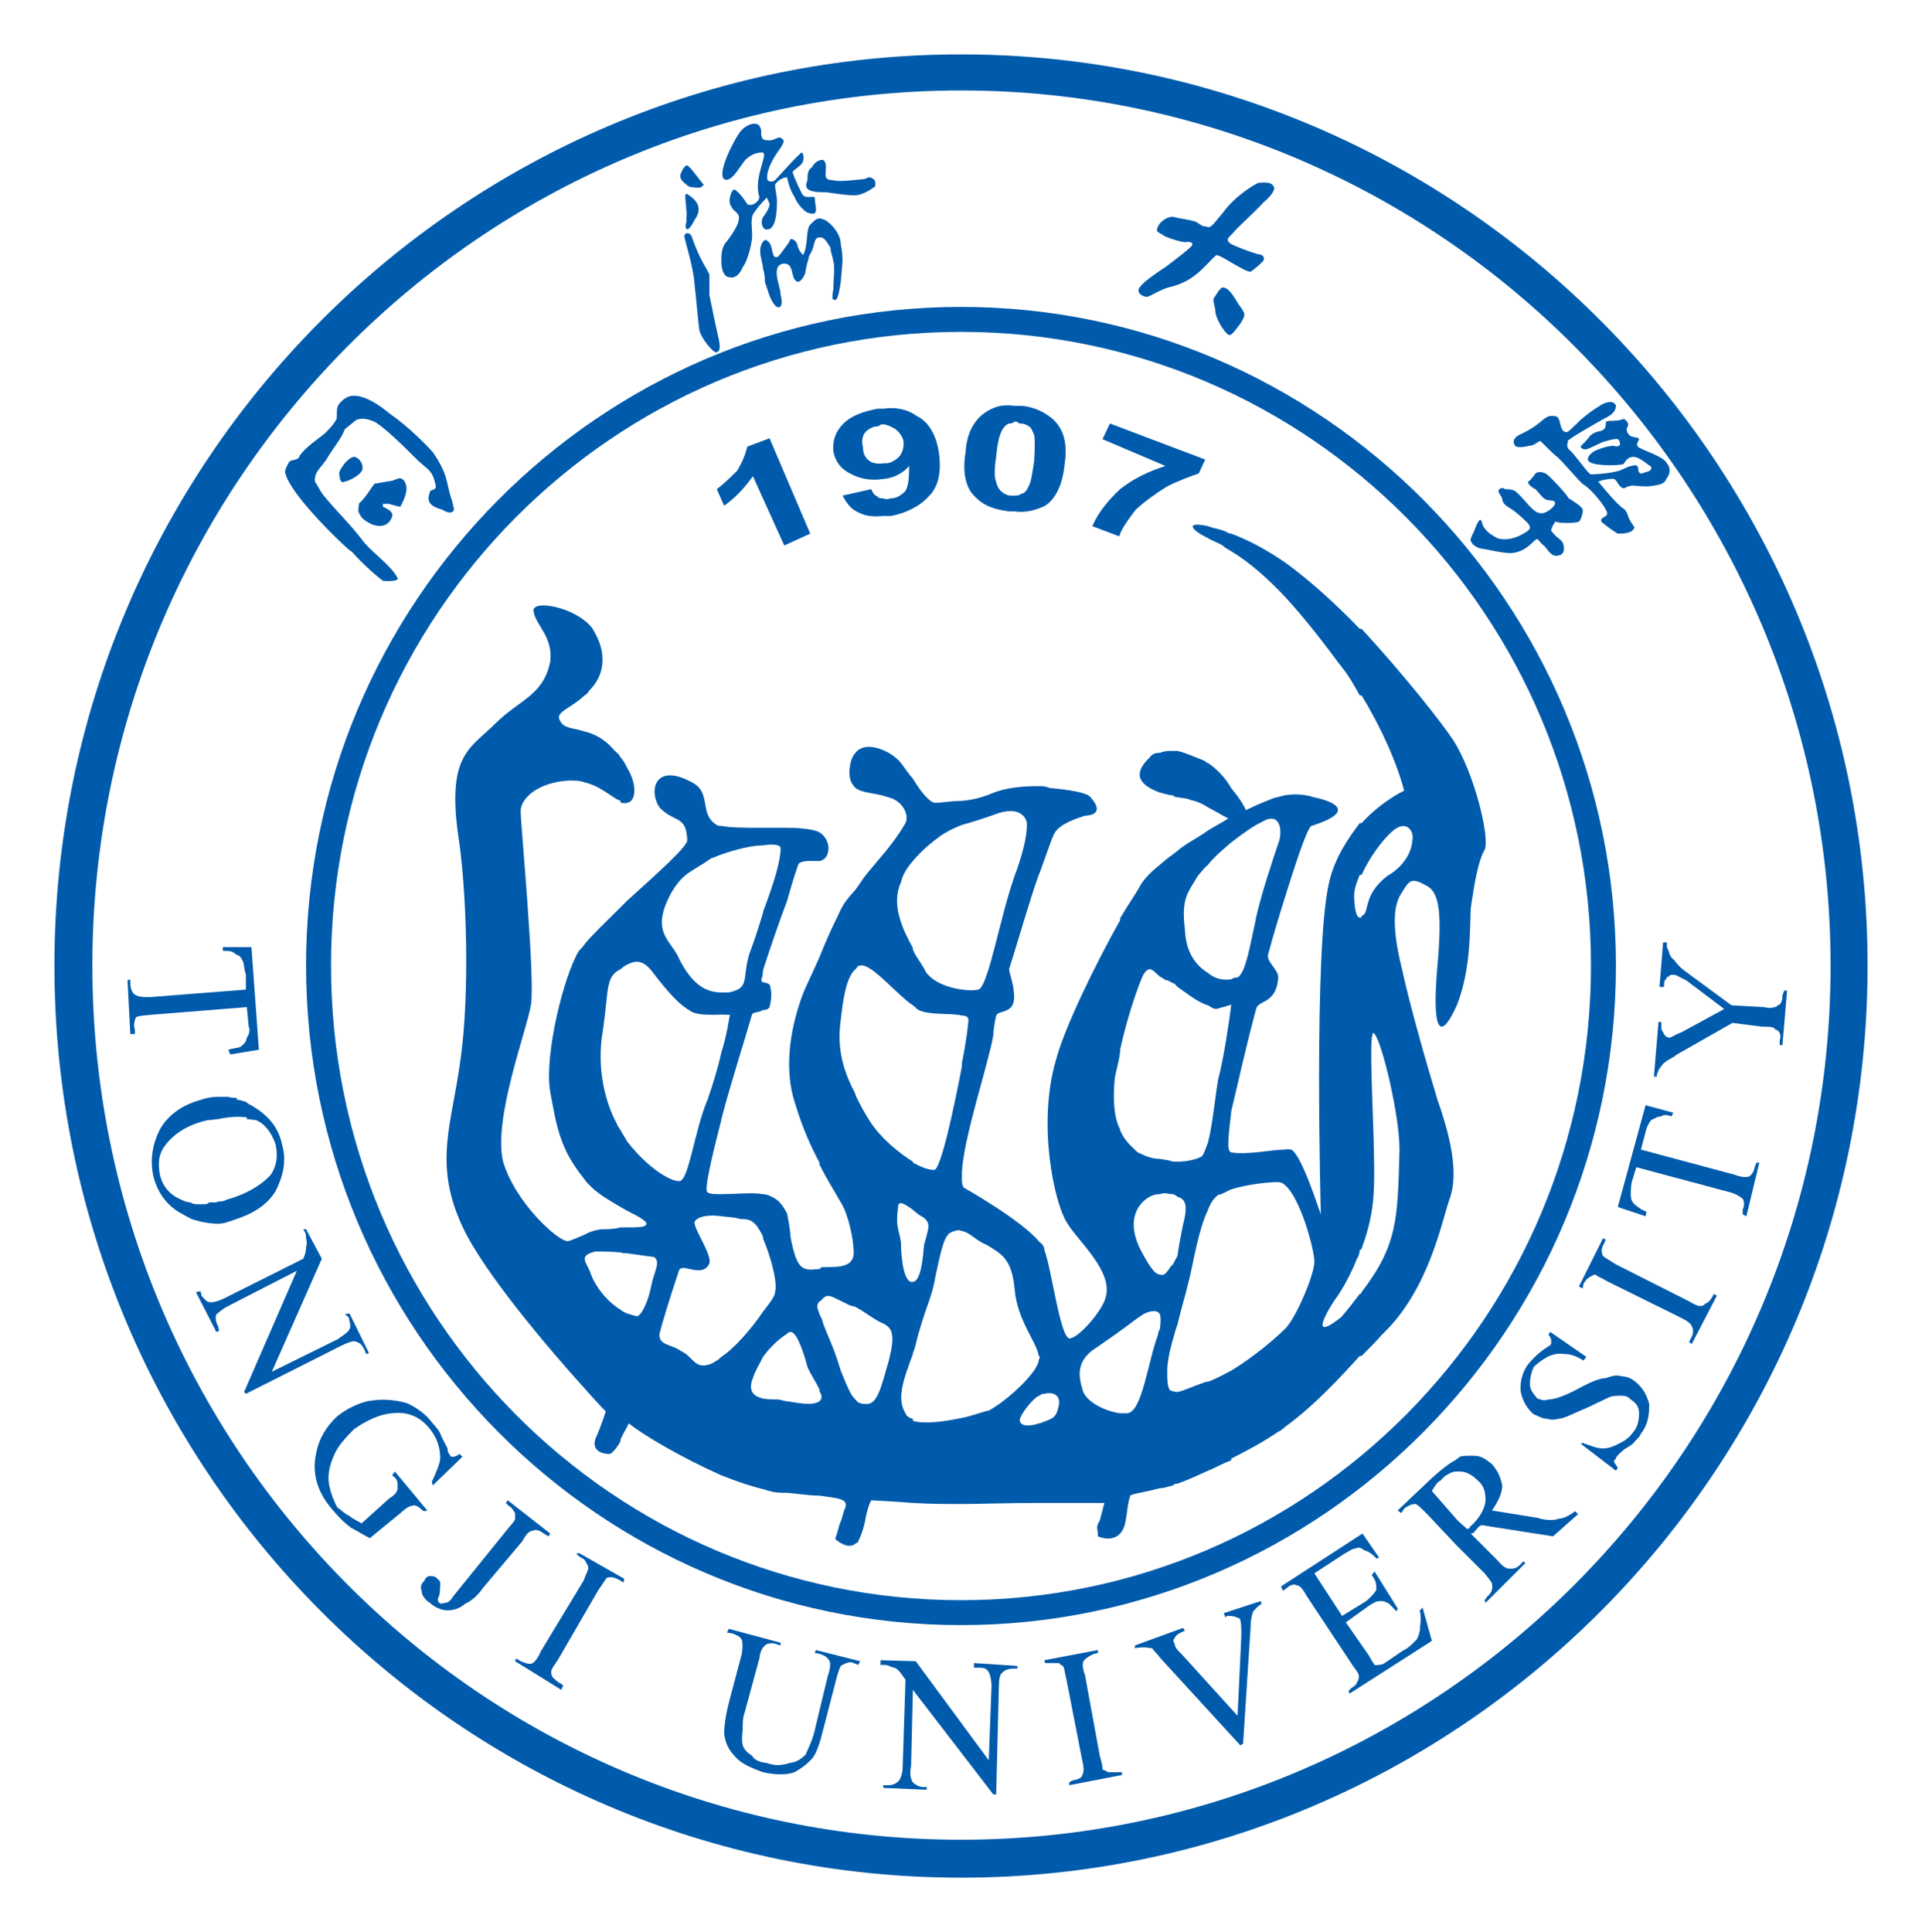
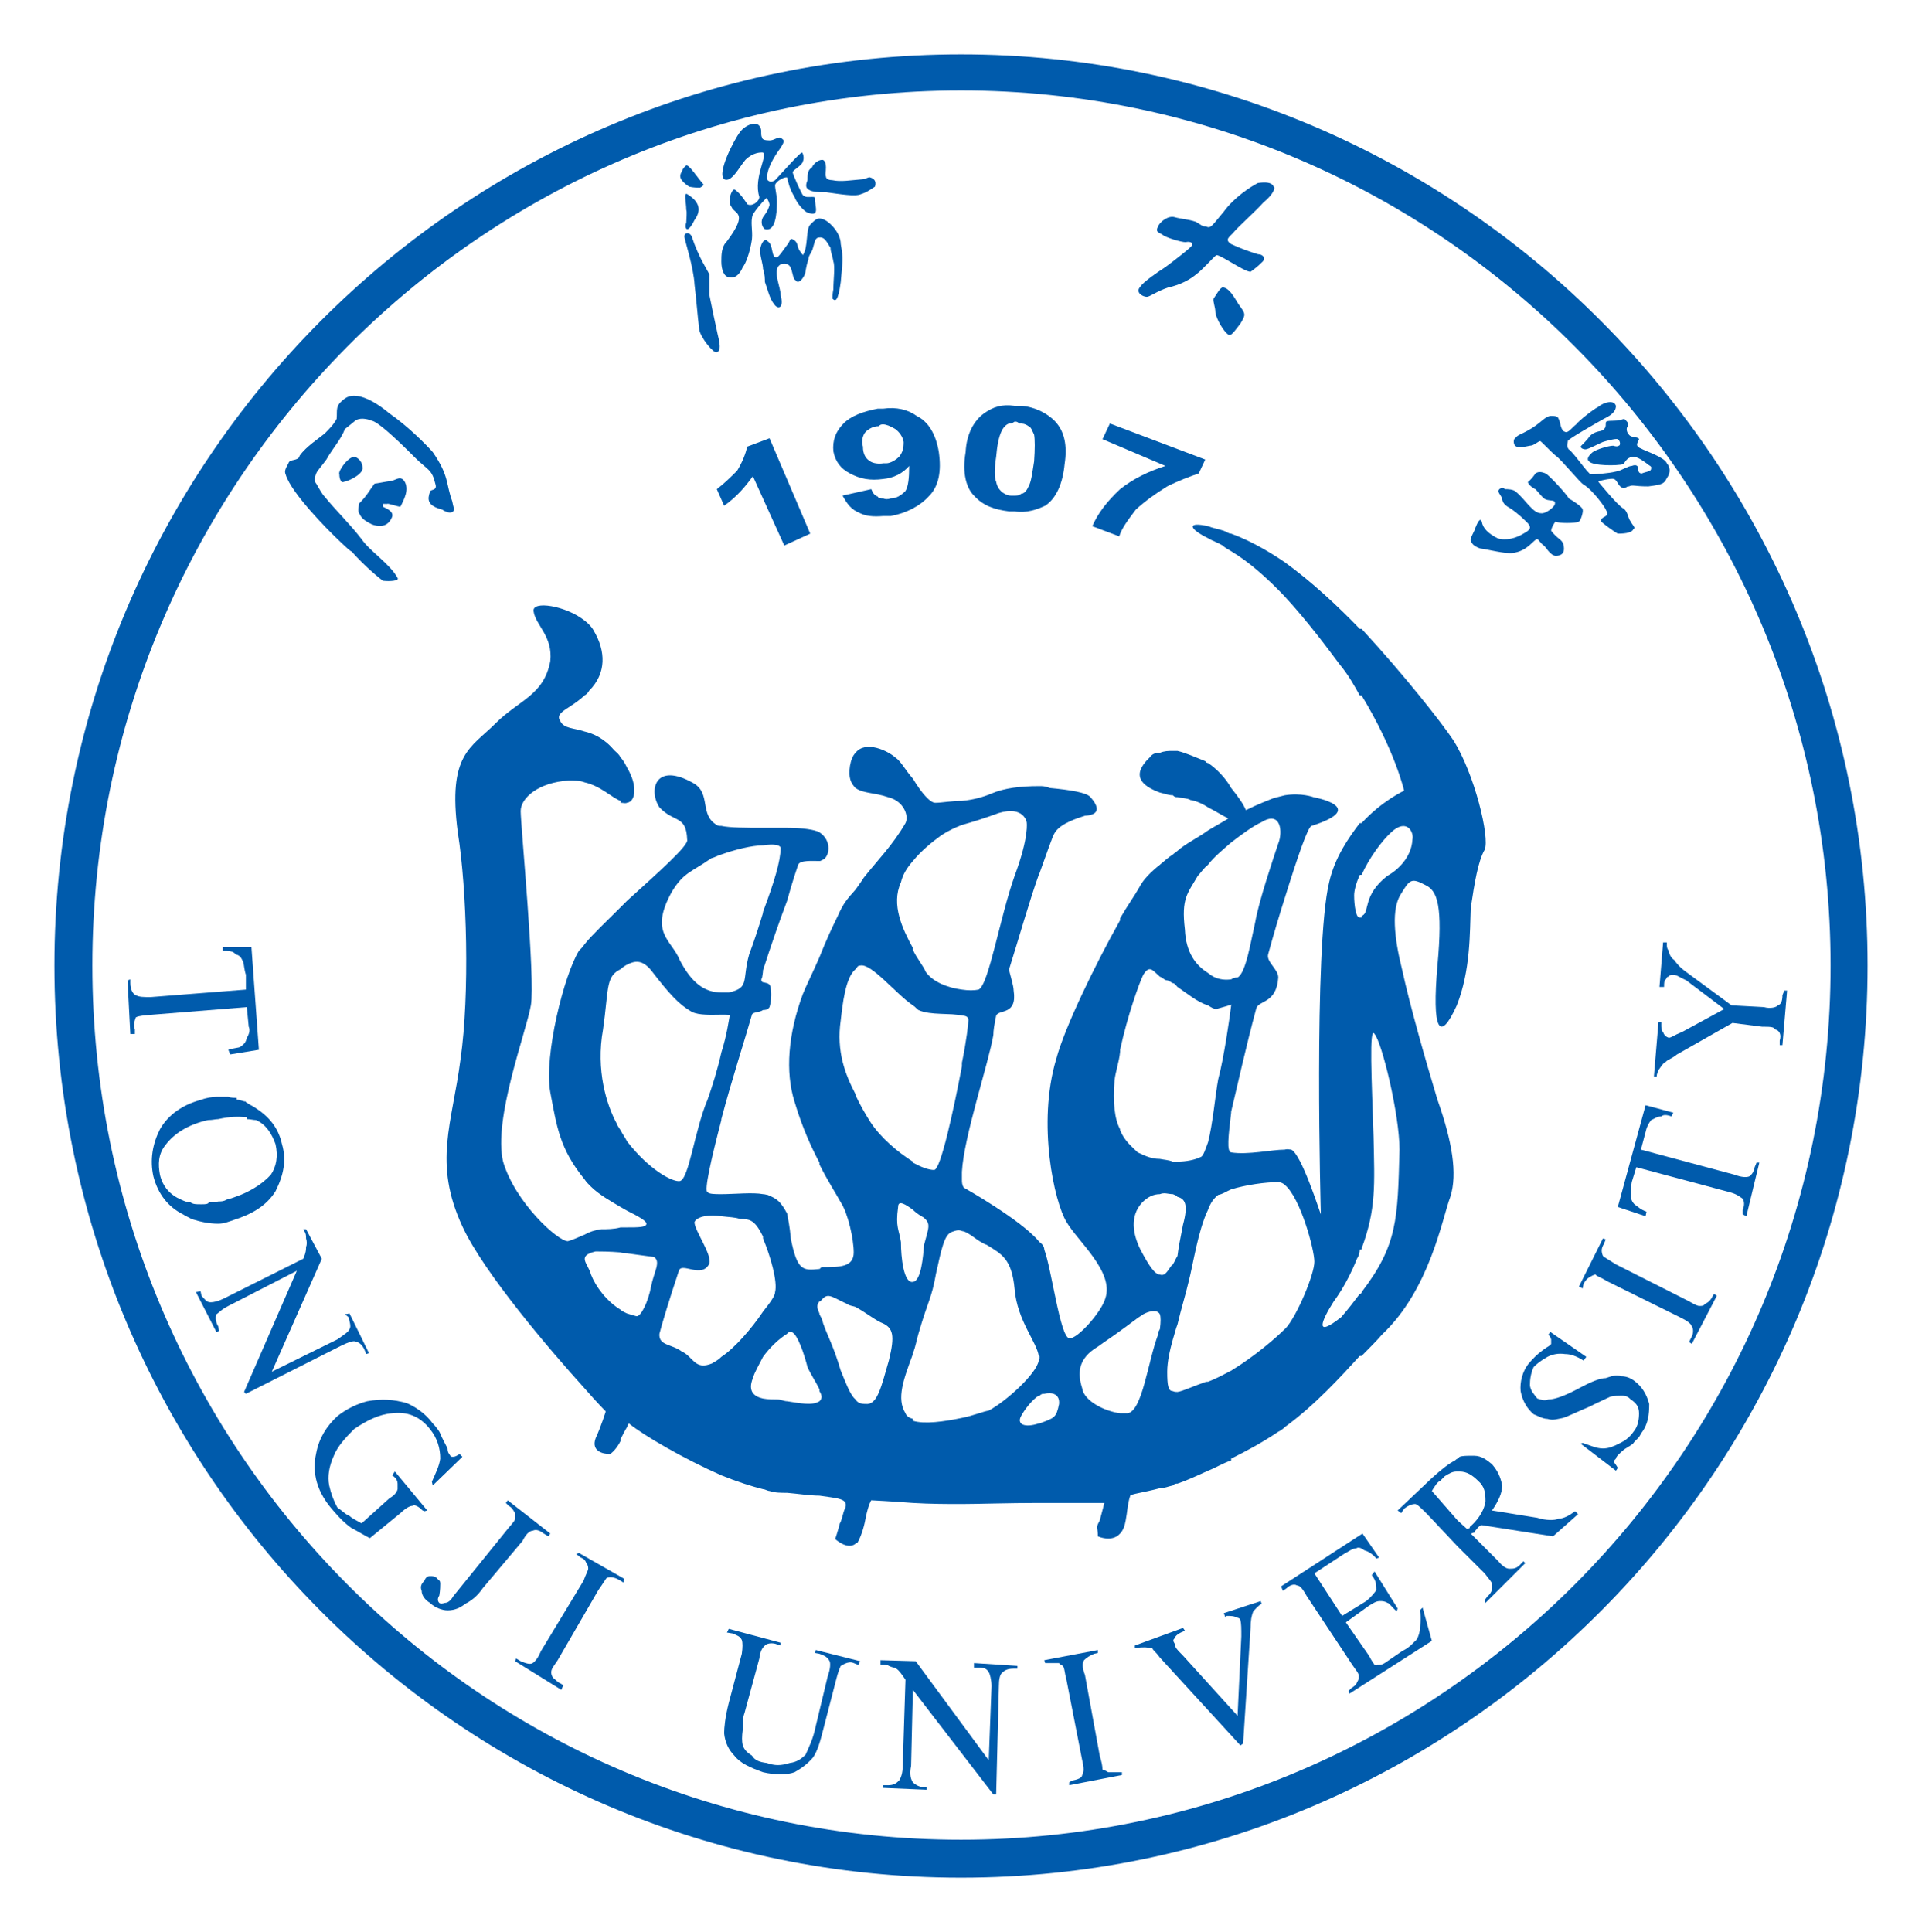
<svg xmlns="http://www.w3.org/2000/svg" version="1.0" width="764" height="768" viewBox="-1.423 -1.423 50.286 50.551" id="svg3544">
  <defs id="defs3546" />
  <path d="M 0,23.84 C 0,37.009 10.626,47.705 23.721,47.705 L 23.721,46.712 C 11.16,46.712 0.993,36.475 0.993,23.84 C 0.993,11.23 11.16,0.944 23.721,0.944 C 36.258,0.944 46.472,11.23 46.472,23.84 C 46.472,36.475 36.258,46.712 23.721,46.712 L 23.721,47.705 C 36.79,47.705 47.44,37.009 47.44,23.84 C 47.44,10.699 36.79,-5.6843419e-14 23.721,-5.6843419e-14 C 10.626,-5.6843419e-14 0,10.699 0,23.84" id="path2879" style="fill:#005bac;fill-opacity:1;fill-rule:evenodd;stroke:none" />
-   <path d="M 6.584,23.84 C 6.584,33.352 14.256,41.097 23.721,41.097 L 23.721,40.445 C 14.62,40.445 7.237,33.014 7.237,23.84 C 7.237,14.691 14.62,7.26 23.721,7.26 C 32.82,7.26 40.203,14.691 40.203,23.84 C 40.203,33.014 32.82,40.445 23.721,40.445 L 23.721,41.097 C 33.16,41.097 40.856,33.352 40.856,23.84 C 40.856,14.352 33.16,6.607 23.721,6.607 C 14.256,6.607 6.584,14.352 6.584,23.84" id="path2881" style="fill:#005bac;fill-opacity:1;fill-rule:evenodd;stroke:none" />
  <path d="M 18.129,10.262 C 18.08,10.457 18.009,10.65 17.863,10.893 C 17.669,11.085 17.523,11.23 17.331,11.375 L 17.523,11.809 C 17.863,11.568 18.08,11.303 18.275,11.037 L 19.096,12.85 L 19.775,12.539 L 18.71,10.044 L 18.129,10.262 z" id="path2883" style="fill:#005bac;fill-opacity:1;fill-rule:evenodd;stroke:none" />
  <path d="M 21.686,11.617 L 21.686,12.078 C 21.42,12.101 21.226,12.078 21.082,12.005 C 20.84,11.909 20.742,11.76 20.621,11.544 L 21.372,11.375 C 21.42,11.496 21.469,11.544 21.541,11.568 C 21.565,11.617 21.614,11.617 21.686,11.617 M 21.686,9.27 L 21.686,9.681 C 21.636,9.681 21.614,9.681 21.565,9.729 C 21.42,9.729 21.3,9.803 21.226,9.876 C 21.154,9.949 21.106,10.116 21.154,10.262 C 21.154,10.457 21.226,10.578 21.348,10.65 C 21.42,10.699 21.565,10.72 21.686,10.699 L 21.686,11.109 C 21.348,11.156 21.082,11.109 20.816,10.965 C 20.574,10.842 20.429,10.65 20.38,10.384 C 20.356,10.116 20.429,9.876 20.646,9.658 C 20.84,9.46 21.154,9.344 21.541,9.27 L 21.686,9.27 z M 22.559,9.46 C 22.34,9.295 22.025,9.221 21.686,9.27 L 21.686,9.681 C 21.76,9.681 21.881,9.729 22.001,9.803 C 22.099,9.876 22.195,9.995 22.219,10.141 C 22.219,10.311 22.195,10.406 22.099,10.531 C 22.025,10.601 21.881,10.699 21.76,10.699 L 21.686,10.699 L 21.686,11.109 C 21.953,11.085 22.195,10.965 22.364,10.768 C 22.364,11.085 22.34,11.303 22.267,11.422 C 22.148,11.544 22.025,11.617 21.881,11.617 C 21.809,11.643 21.735,11.643 21.686,11.617 L 21.686,12.078 L 21.881,12.078 C 22.291,12.005 22.654,11.809 22.872,11.568 C 23.14,11.303 23.211,10.915 23.14,10.406 C 23.066,9.949 22.872,9.609 22.559,9.46" id="path2885" style="fill:#005bac;fill-opacity:1;fill-rule:evenodd;stroke:none" />
  <path d="M 25.124,9.196 L 25.124,9.609 C 25.051,9.658 25.026,9.658 24.979,9.658 C 24.905,9.681 24.832,9.754 24.785,9.851 C 24.712,9.995 24.664,10.239 24.64,10.531 C 24.591,10.842 24.591,11.085 24.64,11.182 C 24.664,11.303 24.712,11.375 24.785,11.446 C 24.858,11.496 24.93,11.544 25.026,11.544 L 25.124,11.544 L 25.124,11.957 L 24.979,11.957 C 24.591,11.909 24.3,11.809 24.059,11.544 C 23.865,11.351 23.744,10.965 23.841,10.406 C 23.865,9.924 24.059,9.585 24.324,9.391 C 24.567,9.221 24.785,9.149 25.124,9.196 M 25.293,9.196 L 25.124,9.196 L 25.124,9.609 C 25.172,9.609 25.196,9.609 25.245,9.658 C 25.317,9.658 25.39,9.658 25.488,9.729 C 25.559,9.754 25.582,9.851 25.633,9.949 C 25.656,10.068 25.656,10.335 25.633,10.65 C 25.582,10.965 25.559,11.182 25.488,11.303 C 25.439,11.422 25.366,11.496 25.293,11.496 C 25.245,11.544 25.172,11.544 25.124,11.544 L 25.124,11.957 C 25.439,12.005 25.704,11.909 25.922,11.809 C 26.212,11.617 26.383,11.23 26.431,10.72 C 26.505,10.239 26.431,9.851 26.165,9.585 C 25.97,9.391 25.656,9.221 25.293,9.196" id="path2887" style="fill:#005bac;fill-opacity:1;fill-rule:evenodd;stroke:none" />
  <path d="M 27.616,9.658 L 27.422,10.068 L 29.069,10.768 C 28.61,10.915 28.221,11.109 27.883,11.375 C 27.545,11.691 27.302,12.005 27.156,12.344 L 27.859,12.61 C 27.931,12.393 28.076,12.199 28.295,11.909 C 28.535,11.691 28.802,11.496 29.116,11.303 C 29.407,11.156 29.723,11.037 29.94,10.965 L 30.11,10.601 L 27.616,9.658 z" id="path2889" style="fill:#005bac;fill-opacity:1;fill-rule:evenodd;stroke:none" />
  <path d="M 9.899,10.406 C 9.706,10.19 9.248,9.729 8.761,9.391 C 8.328,9.027 7.866,8.811 7.6,9.004 C 7.334,9.196 7.406,9.295 7.384,9.535 C 7.31,9.681 7.189,9.803 7.067,9.924 C 6.923,10.044 6.584,10.262 6.415,10.502 C 6.39,10.65 6.147,10.578 6.124,10.699 C 6.075,10.795 6.003,10.893 6.05,10.989 C 6.196,11.496 7.261,12.539 7.261,12.539 C 7.261,12.539 7.77,13.046 7.77,12.999 C 8.109,13.385 8.495,13.7 8.594,13.773 C 8.786,13.795 9.029,13.773 8.979,13.7 C 8.786,13.335 8.252,12.999 8.036,12.682 C 7.721,12.273 7.384,11.957 7.067,11.568 C 6.996,11.496 6.923,11.351 6.85,11.23 C 6.801,11.182 6.801,11.085 6.85,10.965 C 6.874,10.893 6.996,10.768 7.116,10.601 C 7.261,10.335 7.504,10.068 7.6,9.803 C 7.696,9.729 7.841,9.609 7.841,9.609 C 7.963,9.488 8.181,9.535 8.303,9.585 C 8.449,9.609 8.883,9.995 9.415,10.531 C 9.777,10.893 9.876,10.842 9.971,11.254 C 10.021,11.422 9.826,11.375 9.826,11.446 C 9.755,11.643 9.755,11.809 10.143,11.909 C 10.214,11.957 10.36,12.027 10.431,11.957 C 10.48,11.909 10.431,11.834 10.408,11.691 C 10.238,11.23 10.335,11.037 9.899,10.406" id="path2891" style="fill:#005bac;fill-opacity:1;fill-rule:evenodd;stroke:none" />
  <path d="M 8.06,10.795 C 8.06,10.699 7.986,10.578 7.866,10.531 C 7.696,10.502 7.406,10.915 7.455,10.989 C 7.455,11.109 7.504,11.23 7.576,11.182 C 7.649,11.182 8.109,10.989 8.06,10.795" id="path2893" style="fill:#005bac;fill-opacity:1;fill-rule:evenodd;stroke:none" />
  <path d="M 8.835,11.156 C 8.641,11.182 8.424,11.23 8.376,11.23 C 8.23,11.422 8.181,11.544 7.963,11.76 C 7.986,11.76 7.914,11.957 7.986,12.027 C 8.036,12.149 8.158,12.223 8.303,12.295 C 8.424,12.344 8.714,12.415 8.835,12.101 C 8.883,11.957 8.689,11.881 8.594,11.834 L 8.594,11.76 L 8.714,11.76 C 8.714,11.738 8.979,11.834 9.053,11.834 C 9.15,11.643 9.295,11.375 9.15,11.156 C 9.053,11.037 8.979,11.109 8.835,11.156" id="path2895" style="fill:#005bac;fill-opacity:1;fill-rule:evenodd;stroke:none" />
  <path d="M 16.895,3.486 C 16.942,3.46 16.942,3.46 16.992,3.414 C 16.823,3.22 16.605,2.88 16.532,2.905 C 16.483,2.953 16.459,2.953 16.41,3.074 C 16.339,3.196 16.361,3.291 16.605,3.46 C 16.725,3.486 16.797,3.486 16.895,3.486" id="path2897" style="fill:#005bac;fill-opacity:1;fill-rule:evenodd;stroke:none" />
  <path d="M 18.637,3.749 C 18.661,3.801 18.71,3.873 18.71,3.945 C 18.661,4.114 18.589,4.186 18.54,4.259 C 18.468,4.381 18.516,4.525 18.589,4.574 C 18.855,4.647 18.904,4.209 18.904,3.848 C 18.904,3.679 18.855,3.533 18.855,3.414 C 18.904,3.291 19.12,3.196 19.17,3.22 C 19.194,3.34 19.241,3.533 19.363,3.729 C 19.435,3.919 19.63,4.114 19.703,4.139 C 20.041,4.259 19.895,3.993 19.895,3.749 C 19.895,3.729 19.848,3.729 19.823,3.729 C 19.726,3.729 19.654,3.749 19.58,3.679 C 19.556,3.655 19.315,3.149 19.315,3.074 C 19.363,3.001 19.556,2.905 19.58,2.808 C 19.63,2.709 19.58,2.566 19.556,2.566 C 19.459,2.615 18.927,3.22 18.855,3.291 C 18.784,3.34 18.71,3.34 18.661,3.291 C 18.637,3.266 18.589,3.001 19,2.444 C 19.12,2.251 19.096,2.251 19,2.178 C 18.927,2.154 18.83,2.251 18.71,2.251 C 18.589,2.251 18.516,2.225 18.516,2.178 C 18.468,2.106 18.516,1.985 18.468,1.913 C 18.395,1.718 18.08,1.84 17.936,2.033 C 17.79,2.225 17.331,3.098 17.523,3.266 C 17.718,3.364 17.913,2.953 18.08,2.759 C 18.275,2.566 18.468,2.566 18.516,2.566 C 18.71,2.566 18.275,3.22 18.444,3.729 C 18.444,3.848 18.25,3.993 18.129,3.919 C 18.129,3.919 17.936,3.606 17.79,3.533 C 17.718,3.533 17.596,3.848 17.718,3.993 C 17.79,4.186 18.177,4.114 17.596,4.89 C 17.45,5.032 17.45,5.254 17.45,5.421 C 17.45,5.639 17.523,5.832 17.669,5.832 C 17.863,5.88 17.985,5.639 18.009,5.565 C 18.08,5.495 18.201,5.181 18.25,4.839 C 18.275,4.6 18.201,4.381 18.275,4.186 C 18.371,4.04 18.468,3.919 18.637,3.749" id="path2899" style="fill:#005bac;fill-opacity:1;fill-rule:evenodd;stroke:none" />
  <path d="M 16.749,4.332 C 16.942,4.066 16.87,3.848 16.556,3.655 C 16.459,3.606 16.532,3.873 16.532,4.066 C 16.556,4.114 16.532,4.332 16.532,4.405 C 16.483,4.501 16.532,4.768 16.749,4.332" id="path2901" style="fill:#005bac;fill-opacity:1;fill-rule:evenodd;stroke:none" />
  <path d="M 17.137,6.293 L 17.137,5.76 C 17.089,5.639 16.87,5.349 16.676,4.768 C 16.628,4.647 16.483,4.647 16.483,4.768 C 16.483,4.839 16.725,5.565 16.749,6.026 C 16.797,6.415 16.823,6.801 16.87,7.188 C 16.895,7.405 17.259,7.843 17.331,7.794 C 17.402,7.768 17.45,7.695 17.355,7.332 C 17.281,6.996 17.209,6.655 17.137,6.293" id="path2903" style="fill:#005bac;fill-opacity:1;fill-rule:evenodd;stroke:none" />
  <path d="M 21.348,3.22 C 21.3,3.196 21.226,3.266 21.154,3.266 C 20.84,3.291 20.574,3.34 20.356,3.291 C 20.282,3.291 20.186,3.266 20.186,3.196 C 20.163,3.149 20.186,3.074 20.186,2.953 C 20.186,2.88 20.163,2.759 20.09,2.759 C 19.968,2.759 19.848,2.88 19.823,2.953 C 19.726,3.025 19.703,3.074 19.703,3.291 C 19.654,3.414 19.654,3.486 19.726,3.533 C 19.823,3.606 20.016,3.606 20.186,3.606 C 20.55,3.655 20.96,3.729 21.106,3.655 C 21.275,3.606 21.42,3.486 21.469,3.46 C 21.494,3.364 21.494,3.266 21.348,3.22" id="path2905" style="fill:#005bac;fill-opacity:1;fill-rule:evenodd;stroke:none" />
  <path d="M 20.09,4.308 C 19.968,4.259 19.895,4.332 19.775,4.455 C 19.654,4.574 19.726,5.058 19.58,5.254 C 19.58,5.229 19.508,5.181 19.459,5.058 C 19.435,4.986 19.435,4.89 19.315,4.839 C 19.241,4.79 19.241,4.914 19.17,4.986 C 19.049,5.155 18.976,5.254 18.927,5.298 C 18.734,5.372 18.83,4.986 18.661,4.89 C 18.589,4.768 18.444,4.986 18.468,5.181 C 18.468,5.298 18.54,5.495 18.54,5.612 C 18.589,5.736 18.589,5.905 18.589,5.954 C 18.661,6.147 18.71,6.389 18.83,6.536 C 18.927,6.68 19.096,6.655 19,6.293 C 19,6.099 18.83,5.76 18.927,5.565 C 19,5.446 19.17,5.446 19.241,5.543 C 19.315,5.639 19.315,5.88 19.386,5.905 C 19.459,6.026 19.58,5.88 19.63,5.76 C 19.654,5.736 19.654,5.565 19.726,5.372 C 19.726,5.254 19.823,5.181 19.848,5.058 C 19.895,4.914 19.895,4.79 20.016,4.79 C 20.163,4.768 20.234,4.963 20.306,5.058 C 20.306,5.181 20.356,5.254 20.38,5.421 C 20.429,5.543 20.38,5.905 20.38,6.147 C 20.356,6.269 20.356,6.343 20.356,6.389 C 20.429,6.463 20.501,6.487 20.574,5.954 C 20.621,5.372 20.646,5.372 20.574,4.963 C 20.574,4.647 20.234,4.332 20.09,4.308" id="path2907" style="fill:#005bac;fill-opacity:1;fill-rule:evenodd;stroke:none" />
  <path d="M 31.491,3.364 C 31.296,3.46 30.86,3.749 30.595,4.114 C 30.305,4.455 30.255,4.574 30.133,4.501 C 30.038,4.501 30.061,4.501 29.867,4.381 C 29.65,4.308 29.48,4.308 29.311,4.259 C 29.141,4.209 28.924,4.381 28.876,4.501 C 28.802,4.647 28.876,4.647 28.995,4.72 C 29.069,4.79 29.48,4.914 29.602,4.914 C 29.674,4.89 29.795,4.914 29.771,4.986 C 29.771,5.032 29.264,5.421 29.069,5.565 C 28.876,5.688 28.489,5.954 28.416,6.074 C 28.27,6.22 28.464,6.343 28.585,6.343 C 28.656,6.343 28.85,6.195 29.141,6.099 C 29.48,6.026 29.723,5.88 29.867,5.76 C 30.038,5.639 30.328,5.298 30.4,5.254 C 30.496,5.229 31.126,5.688 31.296,5.688 C 31.367,5.639 31.491,5.543 31.586,5.446 C 31.707,5.349 31.634,5.229 31.491,5.229 C 31.32,5.181 30.981,5.058 30.788,4.963 C 30.595,4.839 30.762,4.768 30.86,4.647 C 30.956,4.525 31.418,4.114 31.634,3.873 C 31.9,3.655 31.95,3.486 31.9,3.46 C 31.852,3.34 31.684,3.34 31.491,3.364" id="path2909" style="fill:#005bac;fill-opacity:1;fill-rule:evenodd;stroke:none" />
  <path d="M 30.567,6.099 C 30.496,6.099 30.4,6.293 30.328,6.389 C 30.305,6.463 30.376,6.607 30.376,6.753 C 30.4,6.923 30.595,7.26 30.714,7.332 C 30.788,7.381 30.86,7.26 31.03,7.044 C 31.174,6.801 31.174,6.801 30.981,6.536 C 30.835,6.293 30.714,6.099 30.567,6.099" id="path2911" style="fill:#005bac;fill-opacity:1;fill-rule:evenodd;stroke:none" />
  <path d="M 42.188,10.699 C 42.115,10.531 41.631,10.384 41.509,10.311 C 41.315,10.239 41.46,10.116 41.46,10.068 C 41.438,9.995 41.269,10.044 41.195,9.949 C 41.123,9.876 41.123,9.754 41.171,9.729 C 41.171,9.681 41.195,9.658 41.123,9.585 C 41.05,9.488 41.05,9.585 40.807,9.585 C 40.59,9.585 40.59,9.609 40.59,9.658 C 40.59,9.729 40.59,9.803 40.469,9.851 C 40.324,9.876 40.203,9.924 40.131,10.044 C 40.009,10.19 39.936,10.239 39.936,10.262 C 39.936,10.311 40.009,10.335 40.057,10.335 C 40.131,10.335 40.396,10.19 40.516,10.141 C 40.59,10.116 40.856,10.044 40.905,10.068 C 40.977,10.116 40.977,10.239 40.929,10.239 C 40.905,10.262 40.856,10.262 40.785,10.239 C 40.663,10.239 40.349,10.335 40.25,10.406 C 40.131,10.502 40.081,10.601 40.154,10.65 C 40.25,10.768 40.905,10.768 41.05,10.72 C 41.074,10.72 41.123,10.531 41.315,10.531 C 41.438,10.531 41.583,10.65 41.655,10.699 C 41.726,10.768 41.801,10.768 41.776,10.842 C 41.776,10.915 41.655,10.915 41.532,10.965 C 41.46,10.965 41.438,10.915 41.438,10.842 C 41.438,10.768 41.389,10.72 41.269,10.768 C 41.171,10.768 41.001,10.893 40.856,10.915 C 40.663,10.965 40.276,10.989 40.203,10.989 C 40.131,10.989 39.744,10.406 39.621,10.335 C 39.551,10.239 39.597,10.19 39.597,10.116 C 39.597,10.068 40.324,9.658 40.54,9.535 C 40.807,9.412 40.856,9.295 40.856,9.196 C 40.807,9.027 40.54,9.101 40.396,9.221 C 40.25,9.295 39.888,9.585 39.815,9.681 C 39.719,9.754 39.597,9.924 39.525,9.876 C 39.404,9.851 39.404,9.609 39.356,9.535 C 39.331,9.46 39.259,9.46 39.138,9.46 C 38.968,9.488 38.895,9.658 38.534,9.851 C 38.362,9.949 38.291,9.949 38.219,10.044 C 38.17,10.068 38.17,10.19 38.219,10.239 C 38.291,10.311 38.484,10.262 38.605,10.239 C 38.703,10.239 38.799,10.141 38.871,10.116 C 38.895,10.116 39.138,10.384 39.282,10.502 C 39.429,10.601 39.936,11.23 40.009,11.254 C 40.276,11.422 40.59,11.881 40.59,11.909 C 40.614,11.957 40.663,12.027 40.59,12.078 C 40.469,12.149 40.469,12.149 40.469,12.223 C 40.516,12.273 40.807,12.489 40.905,12.539 C 41.001,12.539 41.269,12.539 41.315,12.415 C 41.389,12.393 41.269,12.295 41.244,12.223 C 41.171,12.149 41.171,11.957 41.05,11.881 C 40.905,11.809 40.396,11.182 40.396,11.182 C 40.396,11.156 40.735,11.085 40.807,11.109 C 40.905,11.156 40.905,11.303 41.05,11.351 C 41.123,11.351 41.123,11.303 41.195,11.303 C 41.315,11.254 41.315,11.303 41.703,11.303 C 42.09,11.254 42.115,11.23 42.188,11.085 C 42.26,10.989 42.307,10.842 42.188,10.699" id="path2913" style="fill:#005bac;fill-opacity:1;fill-rule:evenodd;stroke:none" />
  <path d="M 39.621,11.617 C 39.597,11.544 39.138,11.037 39.016,10.965 C 38.895,10.915 38.822,10.915 38.75,10.965 C 38.703,11.037 38.605,11.156 38.557,11.182 C 38.534,11.23 38.678,11.351 38.75,11.375 C 38.822,11.446 38.944,11.617 39.016,11.643 C 39.138,11.691 39.282,11.643 39.259,11.76 C 39.259,11.834 39.016,12.027 38.895,12.005 C 38.678,12.005 38.484,11.643 38.241,11.446 C 38.17,11.375 38.024,11.375 37.953,11.375 C 37.88,11.303 37.782,11.375 37.782,11.422 C 37.782,11.496 37.88,11.568 37.88,11.643 C 37.904,11.76 37.976,11.809 38.097,11.881 C 38.291,12.005 38.484,12.199 38.557,12.273 C 38.605,12.344 38.678,12.415 38.435,12.539 C 38.241,12.659 37.976,12.731 37.758,12.659 C 37.516,12.539 37.37,12.393 37.346,12.223 C 37.297,12.101 37.226,12.273 37.176,12.393 C 37.153,12.489 37.031,12.659 37.057,12.731 C 37.104,12.803 37.104,12.85 37.297,12.925 C 37.492,12.949 37.953,13.07 38.146,13.046 C 38.557,12.999 38.703,12.682 38.799,12.682 C 38.822,12.682 38.895,12.803 38.968,12.85 C 39.016,12.876 39.138,13.119 39.282,13.119 C 39.404,13.119 39.551,13.07 39.476,12.803 C 39.429,12.682 39.331,12.682 39.161,12.464 C 39.161,12.393 39.259,12.223 39.282,12.223 C 39.331,12.273 39.815,12.273 39.888,12.223 C 39.936,12.199 40.009,11.957 39.985,11.909 C 39.985,11.834 39.67,11.643 39.621,11.617" id="path2915" style="fill:#005bac;fill-opacity:1;fill-rule:evenodd;stroke:none" />
  <path d="M 13.87,23.284 C 13.821,23.358 13.773,23.405 13.724,23.454 C 13.336,24.082 12.804,26.188 12.974,27.156 C 13.144,28.051 13.216,28.633 13.87,29.433 L 13.87,23.284 z M 13.87,14.812 L 13.87,16.773 C 13.482,17.136 13.071,17.209 13.239,17.449 C 13.336,17.642 13.579,17.62 13.87,17.716 L 13.87,19.046 C 13.748,18.999 13.604,18.999 13.459,18.999 C 12.659,19.046 12.199,19.459 12.199,19.799 C 12.199,20.161 12.586,24.201 12.466,24.881 C 12.344,25.584 11.473,27.858 11.739,28.971 C 12.054,30.036 13.168,31.052 13.434,31.052 C 13.53,31.029 13.699,30.954 13.87,30.881 L 13.87,34.901 C 12.974,33.911 11.231,31.875 10.674,30.665 C 9.899,28.996 10.408,27.979 10.626,26.284 C 10.867,24.59 10.795,21.854 10.553,20.354 C 10.286,18.297 10.893,18.154 11.546,17.499 C 12.15,16.895 12.804,16.773 12.974,15.877 C 13.046,15.223 12.586,14.931 12.537,14.571 C 12.489,14.28 13.386,14.425 13.87,14.812 M 13.87,16.773 L 13.87,14.812 C 13.966,14.885 14.062,14.982 14.111,15.079 C 14.425,15.61 14.449,16.19 13.99,16.65 C 13.966,16.7 13.918,16.749 13.87,16.773 M 13.87,19.046 C 14.305,19.145 14.595,19.459 14.812,19.531 L 14.812,19.581 L 14.812,18.396 C 14.764,18.297 14.715,18.274 14.644,18.204 C 14.377,17.887 14.086,17.766 13.87,17.716 L 13.87,19.046 z M 13.87,29.433 C 13.918,29.506 13.966,29.554 14.039,29.625 C 14.256,29.841 14.57,30.012 14.812,30.157 L 14.812,28.148 C 14.764,28.076 14.715,28.001 14.715,27.979 C 14.449,27.495 14.16,26.576 14.354,25.511 C 14.499,24.494 14.425,24.152 14.764,23.962 L 14.812,23.936 L 14.812,22.316 C 14.425,22.703 14.062,23.041 13.87,23.284 L 13.87,29.433 z M 13.87,34.901 C 14.209,35.29 14.425,35.506 14.425,35.506 C 14.425,35.506 14.305,35.894 14.16,36.209 C 14.039,36.549 14.354,36.62 14.524,36.62 C 14.57,36.62 14.715,36.475 14.812,36.281 L 14.812,36.233 L 14.812,32.844 C 14.449,32.625 14.16,32.239 14.039,31.924 C 13.966,31.636 13.651,31.439 14.16,31.32 C 14.256,31.32 14.524,31.32 14.812,31.345 L 14.812,30.691 C 14.644,30.739 14.449,30.739 14.305,30.739 C 14.134,30.762 13.99,30.811 13.87,30.881 L 13.87,34.901 z M 14.982,32.943 L 14.982,35.917 C 14.934,35.99 14.861,36.135 14.812,36.233 L 14.812,32.844 C 14.861,32.894 14.934,32.916 14.982,32.943 M 14.982,30.691 L 14.982,31.369 C 14.934,31.369 14.861,31.369 14.812,31.345 L 14.812,30.691 L 14.982,30.691 z M 14.982,28.44 L 14.982,30.254 L 14.812,30.157 L 14.812,28.148 C 14.861,28.246 14.934,28.343 14.982,28.44 M 14.982,22.146 L 14.982,23.816 C 14.934,23.84 14.861,23.889 14.812,23.936 L 14.812,22.316 L 14.982,22.146 z M 14.982,18.66 L 14.982,19.581 C 14.934,19.605 14.886,19.581 14.812,19.581 L 14.812,18.396 C 14.886,18.468 14.934,18.565 14.982,18.66 M 17.45,37.178 C 17.863,37.346 18.25,37.468 18.54,37.54 L 18.54,35.169 C 18.323,35.12 18.129,34.996 18.275,34.634 C 18.323,34.466 18.444,34.273 18.54,34.078 L 18.54,32.894 C 18.25,33.33 17.79,33.859 17.45,34.078 L 17.45,37.178 z M 18.54,20.236 C 18.129,20.236 17.669,20.236 17.45,20.186 L 17.45,20.935 C 17.79,20.812 18.25,20.695 18.54,20.695 L 18.54,20.236 z M 17.45,27.858 C 17.718,26.841 18.08,25.729 18.25,25.125 C 18.275,25.05 18.444,25.074 18.54,25.003 L 18.54,24.276 C 18.516,24.276 18.468,24.227 18.516,24.152 C 18.516,24.131 18.54,24.034 18.54,23.962 L 18.54,22.436 L 18.54,22.46 C 18.444,22.776 18.323,23.161 18.177,23.549 C 17.985,24.227 18.201,24.421 17.645,24.544 L 17.45,24.544 L 17.45,25.125 C 17.596,25.125 17.718,25.125 17.669,25.149 C 17.645,25.267 17.596,25.656 17.45,26.115 L 17.45,27.858 z M 18.54,29.821 C 18.275,29.77 17.79,29.821 17.45,29.821 L 17.45,30.399 C 17.645,30.424 17.814,30.424 17.936,30.471 C 18.201,30.471 18.323,30.495 18.54,30.93 L 18.54,30.98 L 18.54,29.821 z M 18.54,37.54 L 18.54,35.169 C 18.661,35.193 18.83,35.193 18.927,35.193 C 19,35.193 19.096,35.24 19.17,35.24 L 19.17,37.635 C 19,37.635 18.855,37.635 18.71,37.587 C 18.661,37.587 18.589,37.54 18.54,37.54 M 18.54,23.962 L 18.54,22.436 C 18.83,21.663 19,21.105 19,20.767 C 19,20.695 18.855,20.645 18.54,20.695 L 18.54,20.236 L 19.17,20.236 L 19.17,22.146 C 18.976,22.654 18.734,23.358 18.54,23.962 M 18.54,25.003 C 18.589,25.003 18.661,25.003 18.71,24.927 C 18.734,24.858 18.784,24.59 18.734,24.421 C 18.734,24.301 18.637,24.301 18.54,24.276 L 18.54,25.003 z M 19.17,30.328 L 19.17,33.475 C 18.976,33.594 18.734,33.811 18.54,34.078 L 18.54,32.894 C 18.734,32.65 18.855,32.48 18.855,32.385 C 18.927,32.117 18.734,31.439 18.54,30.98 L 18.54,29.821 C 18.589,29.821 18.637,29.841 18.661,29.841 C 18.904,29.94 19,30.012 19.17,30.328 M 19.17,37.635 C 19.459,37.66 19.775,37.709 20.016,37.709 L 20.016,35.24 C 19.823,35.362 19.508,35.29 19.17,35.24 L 19.17,37.635 z M 19.17,22.146 C 19.315,21.615 19.435,21.276 19.459,21.203 C 19.508,21.079 19.823,21.105 20.016,21.105 L 20.016,20.354 C 19.895,20.282 19.556,20.236 19.17,20.236 L 19.17,22.146 z M 20.016,31.779 C 19.58,31.826 19.435,31.826 19.266,30.98 C 19.241,30.665 19.194,30.471 19.17,30.328 L 19.17,33.475 C 19.194,33.426 19.266,33.426 19.266,33.426 C 19.435,33.426 19.63,34.055 19.703,34.344 C 19.775,34.513 19.92,34.73 20.016,34.926 L 20.016,34.975 L 20.016,32.964 L 20.016,32.943 C 19.968,32.82 19.92,32.746 20.016,32.625 L 20.016,31.779 z M 20.016,23.622 C 19.848,24.01 19.654,24.399 19.58,24.59 C 19.194,25.631 19.12,26.624 19.363,27.398 C 19.58,28.125 19.823,28.633 20.016,28.996 L 20.016,29.044 L 20.016,23.622 z M 20.016,37.709 L 20.016,35.24 C 20.09,35.169 20.09,35.095 20.016,34.975 L 20.016,32.964 C 20.041,33.014 20.09,33.086 20.114,33.206 C 20.234,33.545 20.38,33.786 20.574,34.44 C 20.742,34.854 20.84,35.095 20.96,35.193 L 20.96,38.968 C 20.742,39.139 20.429,38.845 20.429,38.845 C 20.429,38.845 20.501,38.627 20.55,38.435 C 20.621,38.312 20.621,38.167 20.695,38.024 C 20.767,37.782 20.501,37.782 20.016,37.709 M 20.016,21.105 C 20.041,21.105 20.041,21.105 20.09,21.079 C 20.282,21.01 20.356,20.574 20.016,20.354 L 20.016,21.105 z M 20.96,21.854 L 20.96,23.936 C 20.695,24.152 20.621,24.858 20.574,25.267 C 20.453,26.093 20.695,26.696 20.96,27.205 L 20.96,32.771 C 20.887,32.746 20.816,32.746 20.742,32.696 C 20.282,32.48 20.234,32.385 20.041,32.625 L 20.016,32.625 L 20.016,31.779 C 20.041,31.779 20.041,31.731 20.09,31.731 C 20.55,31.731 20.913,31.731 20.913,31.345 C 20.913,31.005 20.767,30.328 20.574,30.036 C 20.429,29.77 20.234,29.48 20.016,29.044 L 20.016,23.622 C 20.186,23.186 20.38,22.776 20.501,22.532 C 20.646,22.194 20.767,22.074 20.96,21.854 M 20.96,18.274 L 20.96,19.194 C 20.84,19.071 20.767,18.93 20.816,18.611 C 20.84,18.468 20.887,18.348 20.96,18.274 M 20.96,38.968 C 20.96,38.944 21.009,38.944 21.009,38.944 C 21.082,38.822 21.177,38.58 21.226,38.289 C 21.3,37.928 21.372,37.831 21.372,37.831 C 21.372,37.831 21.881,37.855 22.461,37.9 L 22.461,35.701 C 22.364,35.675 22.291,35.627 22.267,35.554 C 22.025,35.169 22.219,34.659 22.461,34.005 L 22.461,32.117 C 22.219,32.165 22.148,31.464 22.148,31.076 C 22.099,30.739 22.001,30.691 22.074,30.157 C 22.074,29.965 22.267,30.086 22.461,30.23 L 22.461,28.971 C 22.074,28.729 21.614,28.343 21.348,27.931 C 21.226,27.739 21.082,27.495 20.96,27.23 L 20.96,27.205 L 20.96,32.771 C 21.3,32.964 21.494,33.134 21.686,33.206 C 21.929,33.33 22.001,33.498 21.832,34.175 C 21.636,34.854 21.541,35.29 21.275,35.311 C 21.154,35.311 21.032,35.311 20.96,35.193 L 20.96,38.968 z M 22.461,18.95 C 22.267,18.734 22.148,18.491 22.001,18.396 C 21.809,18.224 21.226,17.936 20.96,18.274 L 20.96,19.194 C 21.154,19.339 21.469,19.314 21.809,19.434 C 22.219,19.531 22.364,19.92 22.267,20.113 C 21.929,20.695 21.541,21.079 21.177,21.54 C 21.082,21.688 21.009,21.784 20.96,21.854 L 20.96,23.936 C 21.009,23.889 21.009,23.84 21.082,23.84 C 21.372,23.769 22.025,24.59 22.461,24.881 L 22.461,23.381 C 22.195,22.895 21.881,22.244 22.148,21.663 C 22.195,21.468 22.291,21.3 22.461,21.105 L 22.461,18.95 z M 23.744,26.476 L 23.744,30.786 C 23.648,30.739 23.551,30.786 23.477,30.811 C 23.284,30.881 23.211,31.245 23.066,31.899 C 22.945,32.578 22.872,32.553 22.606,33.475 C 22.559,33.62 22.535,33.811 22.461,33.981 L 22.461,34.005 L 22.461,32.117 C 22.68,32.094 22.729,31.439 22.753,31.15 C 22.872,30.691 22.945,30.594 22.729,30.424 C 22.68,30.399 22.559,30.328 22.461,30.23 L 22.461,28.971 L 22.461,28.996 C 22.68,29.116 22.872,29.188 23.017,29.188 C 23.188,29.188 23.526,27.615 23.744,26.476 M 23.744,24.469 L 23.744,25.149 C 23.454,25.074 22.921,25.149 22.606,25.003 C 22.559,24.977 22.535,24.927 22.461,24.881 L 22.461,23.381 L 22.461,23.427 C 22.559,23.646 22.729,23.84 22.8,24.01 C 22.994,24.276 23.38,24.421 23.744,24.469 M 22.461,37.9 L 22.461,35.701 L 22.461,35.75 C 22.753,35.846 23.284,35.773 23.744,35.675 L 23.744,37.928 L 23.671,37.928 C 23.405,37.928 22.921,37.928 22.461,37.9 M 23.744,19.531 L 23.744,20.161 C 23.551,20.236 23.405,20.305 23.211,20.427 C 22.945,20.62 22.68,20.839 22.461,21.105 L 22.461,18.95 C 22.68,19.314 22.921,19.605 23.066,19.581 C 23.211,19.581 23.477,19.531 23.744,19.531 M 23.744,37.928 C 24.131,37.928 24.979,37.9 25.754,37.9 L 25.776,37.9 L 25.776,35.82 L 25.754,35.82 C 25.39,35.941 25.172,35.846 25.293,35.627 C 25.366,35.484 25.582,35.193 25.754,35.095 L 25.776,35.095 L 25.776,34.127 C 25.776,34.127 25.754,34.127 25.754,34.175 C 25.704,34.513 24.905,35.24 24.446,35.484 C 24.3,35.506 24.01,35.627 23.744,35.675 L 23.744,37.928 z M 25.776,31.076 L 25.754,31.052 C 25.293,30.495 23.793,29.65 23.793,29.65 C 23.744,29.578 23.744,29.506 23.744,29.433 L 23.744,29.239 C 23.793,28.316 24.446,26.384 24.567,25.656 C 24.567,25.535 24.591,25.39 24.64,25.149 C 24.712,24.977 25.196,25.149 25.098,24.494 C 25.098,24.349 24.979,24.01 24.979,23.936 C 25.245,23.093 25.511,22.146 25.754,21.468 L 25.776,21.42 L 25.776,19.145 L 25.754,19.145 C 25.293,19.145 24.858,19.194 24.519,19.339 C 24.3,19.434 24.01,19.509 23.744,19.531 L 23.744,20.161 C 24.01,20.087 24.324,19.991 24.712,19.848 C 25.366,19.654 25.439,20.087 25.439,20.087 C 25.439,20.087 25.511,20.453 25.124,21.492 C 24.736,22.582 24.446,24.349 24.18,24.469 C 24.059,24.494 23.914,24.494 23.744,24.469 L 23.744,25.149 C 23.865,25.149 23.914,25.194 23.914,25.267 C 23.914,25.341 23.865,25.802 23.744,26.384 L 23.744,26.476 L 23.744,30.786 C 23.938,30.811 24.131,31.052 24.398,31.15 C 24.785,31.392 25.051,31.511 25.124,32.312 C 25.196,33.134 25.704,33.691 25.754,34.055 L 25.776,34.055 L 25.776,31.076 z M 25.776,21.42 C 25.97,20.886 26.115,20.453 26.165,20.38 C 26.31,20.113 26.816,19.97 26.964,19.92 C 27.399,19.895 27.302,19.654 27.108,19.434 C 27.011,19.314 26.578,19.244 26.044,19.194 C 25.922,19.145 25.85,19.145 25.776,19.145 L 25.776,21.42 z M 27.883,22.654 L 27.883,26.093 C 27.859,26.359 27.761,26.624 27.738,26.841 C 27.69,27.422 27.738,27.858 27.883,28.125 L 27.883,33.401 C 27.69,33.545 27.495,33.669 27.302,33.811 C 26.769,34.127 26.769,34.513 26.891,34.901 C 26.94,35.24 27.495,35.506 27.883,35.554 L 27.883,38.701 C 27.666,38.944 27.302,38.774 27.302,38.774 C 27.302,38.508 27.23,38.58 27.35,38.361 C 27.422,38.097 27.471,37.9 27.471,37.9 L 25.776,37.9 L 25.776,35.82 C 26.165,35.675 26.212,35.675 26.286,35.311 C 26.31,35.045 26.091,34.996 25.899,35.045 C 25.85,35.045 25.826,35.045 25.776,35.095 L 25.776,34.127 L 25.776,34.055 L 25.776,31.076 C 25.85,31.126 25.899,31.199 25.899,31.273 C 26.091,31.779 26.31,33.545 26.551,33.594 C 26.769,33.62 27.399,32.894 27.495,32.553 C 27.738,31.852 26.769,31.052 26.479,30.546 C 26.165,30.036 25.704,27.979 26.212,26.284 C 26.431,25.462 27.23,23.816 27.883,22.654 M 27.883,38.701 C 27.956,38.627 28.004,38.508 28.029,38.361 C 28.076,38.117 28.076,37.928 28.149,37.709 C 28.198,37.66 28.464,37.635 28.924,37.515 C 29.044,37.515 29.141,37.468 29.264,37.443 L 29.264,34.975 C 29.141,34.975 29.116,34.828 29.116,34.466 C 29.116,34.2 29.19,33.884 29.264,33.62 L 29.264,31.659 L 29.214,31.706 C 29.116,31.852 29.044,31.973 28.924,31.924 C 28.802,31.924 28.656,31.731 28.416,31.273 C 28.221,30.881 28.125,30.399 28.464,30.036 C 28.61,29.892 28.755,29.821 28.924,29.821 C 29.044,29.77 29.141,29.821 29.264,29.821 L 29.264,28.971 C 29.141,28.924 29.044,28.924 28.924,28.899 C 28.656,28.899 28.464,28.777 28.344,28.729 C 28.198,28.582 28.004,28.44 27.883,28.148 L 27.883,28.125 L 27.883,33.401 C 28.125,33.231 28.295,33.086 28.489,32.964 C 28.61,32.894 28.85,32.82 28.924,32.964 C 28.949,33.04 28.949,33.159 28.924,33.352 C 28.876,33.426 28.876,33.475 28.876,33.498 C 28.61,34.2 28.464,35.506 28.076,35.554 L 27.883,35.554 L 27.883,38.701 z M 29.264,20.935 C 29.141,21.01 29.044,21.105 28.924,21.203 C 28.683,21.395 28.489,21.591 28.391,21.784 C 28.27,22.001 28.076,22.269 27.883,22.604 L 27.883,22.654 L 27.883,26.093 L 27.883,26.043 C 28.076,25.149 28.391,24.276 28.489,24.082 C 28.656,23.816 28.73,23.962 28.924,24.131 C 28.995,24.152 29.044,24.227 29.116,24.227 C 29.141,24.227 29.214,24.276 29.264,24.301 L 29.264,20.935 z M 29.264,18.224 C 29.141,18.224 29.044,18.224 28.924,18.274 C 28.802,18.274 28.73,18.297 28.656,18.396 C 28.149,18.878 28.464,19.145 28.924,19.314 C 29.044,19.339 29.141,19.385 29.264,19.385 L 29.264,18.224 z M 30.183,28.464 L 30.183,30.23 C 29.916,30.786 29.795,31.659 29.674,32.117 C 29.602,32.431 29.48,32.82 29.384,33.231 C 29.335,33.352 29.311,33.475 29.264,33.62 L 29.264,31.659 C 29.311,31.587 29.335,31.511 29.384,31.439 C 29.407,31.245 29.456,30.98 29.529,30.619 C 29.674,30.086 29.578,29.94 29.384,29.892 C 29.335,29.841 29.311,29.841 29.311,29.841 L 29.264,29.821 L 29.264,28.971 L 29.384,28.971 C 29.602,28.971 29.843,28.924 29.989,28.85 C 30.061,28.828 30.11,28.656 30.183,28.464 M 29.264,37.443 L 29.264,34.975 C 29.311,34.996 29.335,34.996 29.384,34.996 C 29.529,34.975 29.771,34.854 30.133,34.73 L 30.183,34.73 L 30.183,37.057 C 29.867,37.201 29.602,37.322 29.384,37.395 C 29.335,37.395 29.311,37.395 29.264,37.443 M 30.183,20.305 L 30.183,21.203 C 30.061,21.3 29.989,21.42 29.916,21.492 C 29.65,21.953 29.48,22.074 29.578,22.895 C 29.602,23.501 29.867,23.84 30.183,24.034 L 30.183,24.881 C 29.916,24.808 29.602,24.544 29.384,24.399 C 29.335,24.349 29.311,24.301 29.264,24.301 L 29.264,20.935 C 29.311,20.886 29.335,20.886 29.384,20.839 C 29.602,20.645 29.916,20.501 30.183,20.305 M 30.183,18.54 L 30.183,19.701 C 30.038,19.605 29.867,19.531 29.723,19.509 C 29.65,19.459 29.48,19.459 29.384,19.434 C 29.335,19.434 29.311,19.434 29.264,19.385 L 29.264,18.224 L 29.384,18.224 C 29.602,18.274 29.867,18.396 30.11,18.491 C 30.11,18.491 30.133,18.54 30.183,18.54 M 30.183,12.344 L 30.183,12.659 C 29.65,12.393 29.65,12.223 30.183,12.344 M 30.183,37.057 C 30.376,36.984 30.567,36.861 30.788,36.789 L 30.788,36.741 L 30.788,34.44 C 30.595,34.539 30.376,34.659 30.183,34.73 L 30.183,37.057 z M 30.788,19.194 C 30.642,18.93 30.4,18.685 30.183,18.54 L 30.183,19.701 C 30.376,19.799 30.567,19.92 30.714,19.991 C 30.567,20.087 30.376,20.186 30.183,20.305 L 30.183,21.203 C 30.328,21.01 30.567,20.812 30.788,20.62 L 30.788,19.194 z M 30.788,28.729 C 30.668,28.705 30.714,28.316 30.788,27.689 L 30.788,27.664 L 30.788,24.201 C 30.595,24.227 30.376,24.201 30.183,24.034 L 30.183,24.881 C 30.255,24.927 30.328,24.977 30.4,24.977 C 30.567,24.927 30.762,24.881 30.788,24.858 L 30.788,24.881 C 30.762,25.125 30.595,26.284 30.449,26.816 C 30.376,27.205 30.305,28.001 30.183,28.464 L 30.183,30.23 C 30.255,30.036 30.328,29.94 30.449,29.841 C 30.567,29.821 30.668,29.746 30.788,29.696 L 30.788,28.729 z M 30.788,12.539 C 30.714,12.539 30.668,12.489 30.595,12.464 C 30.449,12.415 30.305,12.393 30.183,12.344 L 30.183,12.659 C 30.305,12.731 30.4,12.755 30.567,12.85 C 30.642,12.925 30.714,12.949 30.788,12.999 L 30.788,12.539 z M 14.982,19.581 L 14.982,19.581 C 15.2,19.556 15.273,19.145 14.982,18.66 L 14.982,19.581 z M 14.982,23.816 L 14.982,22.146 C 15.781,21.42 16.605,20.695 16.556,20.547 C 16.532,19.895 16.218,20.113 15.83,19.701 C 15.539,19.265 15.709,18.491 16.725,19.071 C 17.185,19.339 16.87,19.895 17.331,20.161 C 17.355,20.186 17.402,20.186 17.45,20.186 L 17.45,20.935 C 17.355,20.96 17.281,21.01 17.185,21.034 C 16.676,21.395 16.459,21.395 16.144,21.929 C 15.564,22.992 16.144,23.161 16.361,23.695 C 16.676,24.301 17.015,24.544 17.45,24.544 L 17.45,25.125 C 17.209,25.125 16.87,25.149 16.676,25.05 C 16.339,24.858 16.095,24.59 15.611,23.962 C 15.37,23.672 15.176,23.719 14.982,23.816 M 14.982,35.917 L 14.982,32.943 C 15.056,32.964 15.127,32.989 15.224,33.014 C 15.346,33.04 15.539,32.625 15.611,32.239 C 15.685,31.852 15.877,31.587 15.685,31.464 C 15.66,31.464 15.346,31.418 14.982,31.369 L 14.982,30.691 C 15.273,30.691 15.49,30.691 15.49,30.594 C 15.49,30.52 15.273,30.399 14.982,30.254 L 14.982,28.44 C 15.564,29.188 16.168,29.506 16.361,29.48 C 16.605,29.433 16.749,28.148 17.089,27.349 C 17.209,27.009 17.355,26.549 17.45,26.115 L 17.45,27.858 L 17.45,27.883 C 17.185,28.899 16.992,29.746 17.089,29.77 C 17.137,29.821 17.281,29.821 17.45,29.821 L 17.45,30.399 C 17.137,30.35 16.823,30.399 16.749,30.546 C 16.725,30.739 17.209,31.392 17.137,31.636 C 16.942,32.045 16.41,31.587 16.339,31.826 C 16.095,32.553 15.877,33.279 15.83,33.475 C 15.805,33.786 16.144,33.739 16.41,33.935 C 16.725,34.078 16.749,34.44 17.209,34.249 C 17.281,34.2 17.355,34.175 17.45,34.078 L 17.45,37.178 C 16.459,36.741 15.418,36.135 15.03,35.82 C 15.03,35.82 15.006,35.846 14.982,35.917 M 32.191,33.352 L 32.191,35.917 C 32.142,35.968 32.071,36.016 32.021,36.038 C 31.586,36.33 31.174,36.549 30.788,36.741 L 30.788,34.44 C 31.418,34.055 31.973,33.57 32.191,33.352 M 32.191,28.656 L 32.191,29.578 C 32.142,29.53 32.071,29.506 32.021,29.506 C 31.684,29.506 31.174,29.578 30.788,29.696 L 30.788,28.729 C 31.223,28.8 31.852,28.656 32.191,28.656 M 32.191,19.385 L 32.191,22.074 C 32.046,22.532 31.9,23.017 31.755,23.549 C 31.707,23.745 32.021,23.936 32.021,24.152 C 31.973,24.858 31.491,24.735 31.441,24.977 C 31.174,25.968 30.956,26.961 30.788,27.664 L 30.788,24.201 C 30.86,24.152 30.907,24.152 30.956,24.152 C 31.174,24.034 31.296,23.234 31.418,22.703 C 31.514,22.146 31.9,21.01 32.021,20.645 C 32.142,20.354 32.095,19.774 31.586,20.087 C 31.367,20.186 31.101,20.38 30.788,20.62 L 30.788,19.194 C 30.981,19.434 31.101,19.605 31.174,19.774 C 31.514,19.605 31.779,19.509 31.9,19.459 C 31.997,19.434 32.095,19.41 32.191,19.385 M 32.191,13.287 L 32.191,14.184 C 31.755,13.725 31.271,13.287 30.788,12.999 L 30.788,12.539 C 31.247,12.707 31.73,12.973 32.191,13.287 M 32.191,14.184 L 32.191,13.287 C 32.892,13.795 33.57,14.425 34.153,15.03 L 34.201,15.03 L 34.201,16.773 L 34.153,16.773 C 34.006,16.508 33.86,16.24 33.619,15.95 C 33.329,15.562 32.796,14.839 32.191,14.184 M 32.191,22.074 L 32.191,19.385 C 32.626,19.314 32.941,19.434 32.941,19.434 C 32.941,19.434 34.417,19.701 32.892,20.186 C 32.796,20.21 32.53,20.986 32.191,22.074 M 32.191,35.917 L 32.191,33.352 L 32.216,33.33 C 32.506,33.014 32.966,31.924 32.966,31.587 C 32.966,31.273 32.602,29.916 32.191,29.578 L 32.191,28.656 C 32.264,28.633 32.312,28.656 32.361,28.656 C 32.626,28.777 33.087,30.23 33.135,30.35 C 33.135,30.35 32.941,23.358 33.352,21.663 C 33.499,21.01 33.86,20.501 34.153,20.113 L 34.201,20.113 L 34.201,21.468 L 34.153,21.468 C 34.056,21.688 34.006,21.88 34.006,22.001 C 34.006,22.269 34.056,22.604 34.153,22.582 L 34.201,22.582 L 34.201,31.245 C 34.201,31.273 34.201,31.273 34.153,31.273 C 34.153,31.345 34.129,31.439 34.079,31.511 C 33.814,32.191 33.474,32.625 33.474,32.625 C 33.135,33.159 32.966,33.594 33.667,33.04 C 33.86,32.82 34.006,32.625 34.153,32.431 C 34.201,32.431 34.201,32.385 34.201,32.385 L 34.201,34.055 L 34.153,34.055 C 33.667,34.586 32.99,35.336 32.191,35.917 M 36.596,17.936 C 36.305,17.499 35.339,16.262 34.201,15.03 L 34.201,16.773 C 35.072,18.204 35.314,19.265 35.314,19.265 C 35.314,19.265 34.733,19.531 34.201,20.113 L 34.201,21.468 C 34.394,21.034 34.733,20.574 34.975,20.354 C 35.386,19.97 35.579,20.354 35.531,20.547 C 35.506,21.01 35.145,21.346 34.877,21.492 C 34.224,22.001 34.417,22.436 34.224,22.532 C 34.201,22.532 34.201,22.532 34.201,22.582 L 34.201,31.245 C 34.587,30.206 34.54,29.578 34.514,28.316 C 34.466,26.841 34.394,25.39 34.54,25.631 C 34.733,25.849 35.193,27.739 35.193,28.656 C 35.145,30.471 35.145,31.15 34.201,32.385 L 34.201,34.055 C 34.394,33.859 34.587,33.669 34.733,33.498 C 35.991,32.312 36.305,30.471 36.523,29.892 C 36.716,29.288 36.571,28.44 36.186,27.349 C 35.871,26.31 35.46,24.858 35.265,23.962 C 35.047,23.093 34.975,22.34 35.24,21.953 C 35.46,21.591 35.506,21.54 35.871,21.735 C 36.186,21.88 36.33,22.269 36.186,23.84 C 36.04,25.511 36.234,25.896 36.693,24.881 C 37.057,23.962 37.031,22.969 37.057,22.34 C 37.153,21.688 37.25,21.105 37.42,20.812 C 37.565,20.501 37.153,18.805 36.596,17.936" id="path2917" style="fill:#005bac;fill-opacity:1;fill-rule:evenodd;stroke:none" />
  <path d="M 3.584,30.471 C 3.51,30.424 3.438,30.399 3.365,30.35 C 2.978,30.157 2.711,29.821 2.59,29.358 C 2.494,28.924 2.566,28.512 2.76,28.125 C 2.978,27.739 3.365,27.474 3.849,27.349 C 3.969,27.301 4.139,27.275 4.236,27.275 L 4.285,27.275 L 4.285,27.858 C 4.211,27.858 4.139,27.883 4.018,27.883 C 3.486,28.001 3.123,28.246 2.906,28.535 C 2.711,28.777 2.711,29.044 2.76,29.311 C 2.833,29.625 3.026,29.841 3.316,29.965 C 3.413,30.012 3.486,30.036 3.559,30.036 C 3.631,30.086 3.703,30.086 3.824,30.086 L 3.849,30.086 C 3.945,30.086 4.018,30.086 4.043,30.036 L 4.236,30.036 L 4.285,30.012 L 4.285,30.594 C 4.043,30.594 3.824,30.546 3.584,30.471 M 4.285,30.594 C 4.43,30.594 4.551,30.546 4.696,30.495 C 5.155,30.35 5.543,30.133 5.785,29.746 C 6.003,29.311 6.075,28.924 5.954,28.512 C 5.857,28.076 5.615,27.788 5.228,27.543 C 5.155,27.495 5.084,27.474 5.034,27.422 C 5.01,27.422 5.01,27.422 5.01,27.398 C 4.939,27.398 4.864,27.349 4.769,27.349 L 4.769,27.301 C 4.696,27.301 4.622,27.301 4.551,27.275 L 4.479,27.275 L 4.309,27.275 L 4.285,27.275 L 4.285,27.858 C 4.599,27.788 4.817,27.788 5.034,27.81 L 5.034,27.858 C 5.131,27.858 5.204,27.883 5.277,27.883 C 5.543,28.001 5.689,28.246 5.785,28.512 C 5.857,28.828 5.809,29.093 5.664,29.311 C 5.423,29.578 5.034,29.821 4.503,29.965 C 4.43,30.012 4.356,30.012 4.285,30.012 L 4.285,30.594 z" id="path2919" style="fill:#005bac;fill-opacity:1;fill-rule:evenodd;stroke:none" />
  <path d="M 2.566,25.125 L 5.034,24.927 L 5.084,25.44 C 5.131,25.535 5.084,25.656 5.034,25.729 C 5.01,25.849 4.963,25.896 4.864,25.968 C 4.817,25.995 4.696,25.995 4.551,26.043 L 4.599,26.165 L 5.35,26.043 L 5.155,23.358 L 4.405,23.358 L 4.405,23.454 C 4.551,23.454 4.673,23.454 4.745,23.549 C 4.864,23.574 4.89,23.646 4.939,23.745 C 4.963,23.816 4.963,23.936 5.01,24.082 L 5.01,24.469 L 2.519,24.665 C 2.324,24.665 2.226,24.665 2.131,24.615 C 2.058,24.59 1.986,24.469 1.986,24.301 L 1.986,24.201 L 1.913,24.227 L 1.986,25.631 L 2.105,25.631 L 2.105,25.511 C 2.058,25.39 2.105,25.267 2.131,25.194 C 2.226,25.149 2.324,25.149 2.566,25.125" id="path2921" style="fill:#005bac;fill-opacity:1;fill-rule:evenodd;stroke:none" />
  <path d="M 7.841,33.669 C 7.963,33.691 8.036,33.739 8.109,33.884 L 8.158,34.005 L 8.23,33.981 L 7.721,32.943 L 7.6,32.964 L 7.696,33.04 C 7.721,33.159 7.77,33.279 7.721,33.352 C 7.696,33.426 7.576,33.498 7.406,33.62 L 5.689,34.466 L 6.996,31.511 L 6.584,30.739 L 6.511,30.739 C 6.584,30.86 6.584,30.881 6.584,30.98 C 6.609,31.052 6.609,31.15 6.584,31.199 C 6.584,31.273 6.584,31.345 6.511,31.511 L 4.43,32.553 C 4.285,32.625 4.162,32.65 4.093,32.65 C 3.969,32.65 3.945,32.578 3.849,32.48 L 3.824,32.361 L 3.703,32.385 L 4.236,33.426 L 4.309,33.401 L 4.285,33.279 C 4.211,33.159 4.211,33.04 4.236,32.964 C 4.285,32.943 4.356,32.844 4.551,32.746 L 6.343,31.826 L 4.963,34.996 L 5.01,35.045 L 7.504,33.786 C 7.696,33.691 7.795,33.669 7.841,33.669" id="path2923" style="fill:#005bac;fill-opacity:1;fill-rule:evenodd;stroke:none" />
  <path d="M 9.682,38.117 L 9.755,38.097 L 8.908,37.078 L 8.835,37.178 C 8.956,37.249 8.979,37.346 8.979,37.395 L 8.979,37.54 C 8.956,37.635 8.883,37.709 8.761,37.782 L 8.036,38.435 C 7.914,38.361 7.795,38.312 7.721,38.24 C 7.6,38.194 7.527,38.097 7.406,38.024 C 7.31,37.855 7.237,37.66 7.189,37.443 C 7.14,37.201 7.189,36.935 7.31,36.666 C 7.406,36.425 7.6,36.209 7.841,35.968 C 8.158,35.75 8.495,35.58 8.835,35.554 C 9.223,35.506 9.56,35.627 9.826,35.968 C 10.021,36.209 10.095,36.475 10.095,36.741 C 10.07,36.935 9.971,37.127 9.876,37.346 L 9.899,37.443 L 10.674,36.693 L 10.601,36.62 C 10.53,36.666 10.48,36.693 10.431,36.693 C 10.408,36.693 10.36,36.693 10.36,36.666 C 10.335,36.62 10.286,36.594 10.286,36.475 C 10.214,36.33 10.143,36.209 10.095,36.086 C 10.07,36.016 9.971,35.894 9.899,35.82 C 9.706,35.554 9.44,35.386 9.223,35.29 C 8.883,35.193 8.569,35.169 8.181,35.24 C 7.914,35.311 7.649,35.435 7.406,35.627 C 7.116,35.894 6.923,36.209 6.85,36.594 C 6.729,37.127 6.874,37.635 7.31,38.117 C 7.455,38.289 7.6,38.435 7.77,38.555 C 7.914,38.627 8.109,38.749 8.252,38.822 L 9.053,38.167 C 9.174,38.049 9.295,37.975 9.369,37.975 C 9.44,37.928 9.56,38.024 9.634,38.097 L 9.682,38.117 z" id="path2925" style="fill:#005bac;fill-opacity:1;fill-rule:evenodd;stroke:none" />
  <path d="M 12.514,38.627 C 12.61,38.58 12.707,38.627 12.804,38.701 L 12.925,38.774 L 12.974,38.701 L 11.86,37.831 L 11.812,37.9 L 11.884,37.975 C 11.981,38.024 12.005,38.097 12.054,38.167 L 12.054,38.312 C 12.054,38.361 11.981,38.435 11.86,38.58 L 10.431,40.347 C 10.36,40.468 10.286,40.515 10.214,40.515 C 10.143,40.54 10.095,40.54 10.07,40.515 C 10.021,40.468 10.021,40.396 10.07,40.324 C 10.095,40.18 10.095,40.057 10.095,40.008 C 10.095,39.934 10.07,39.934 10.021,39.886 C 9.971,39.815 9.899,39.815 9.826,39.815 C 9.755,39.815 9.706,39.862 9.682,39.934 C 9.609,40.008 9.56,40.083 9.609,40.2 C 9.609,40.324 9.706,40.445 9.826,40.515 C 9.947,40.638 10.143,40.711 10.286,40.711 C 10.48,40.711 10.626,40.638 10.748,40.54 C 10.893,40.468 11.06,40.347 11.207,40.131 L 12.248,38.894 C 12.344,38.701 12.441,38.627 12.514,38.627" id="path2927" style="fill:#005bac;fill-opacity:1;fill-rule:evenodd;stroke:none" />
  <path d="M 13.651,39.235 L 13.773,39.33 C 13.845,39.355 13.894,39.404 13.918,39.475 C 13.966,39.525 13.966,39.597 13.966,39.621 C 13.966,39.667 13.894,39.791 13.845,39.934 L 12.731,41.775 C 12.659,41.946 12.586,42.041 12.514,42.09 C 12.441,42.138 12.32,42.09 12.199,42.041 L 12.078,41.969 L 12.054,42.041 L 13.264,42.791 L 13.312,42.67 L 13.239,42.621 C 13.168,42.597 13.117,42.525 13.046,42.477 C 12.999,42.404 12.999,42.355 12.999,42.331 C 12.999,42.235 13.071,42.164 13.168,42.015 L 14.232,40.18 C 14.354,40.008 14.425,39.886 14.449,39.862 C 14.57,39.815 14.691,39.862 14.812,39.934 L 14.886,39.983 L 14.911,39.886 L 13.724,39.209 L 13.651,39.235 z" id="path2929" style="fill:#005bac;fill-opacity:1;fill-rule:evenodd;stroke:none" />
  <path d="M 19.895,41.825 L 20.016,41.847 C 20.163,41.896 20.234,41.946 20.282,42.041 C 20.306,42.09 20.306,42.235 20.234,42.43 L 19.92,43.736 C 19.848,44.096 19.726,44.314 19.654,44.486 C 19.556,44.583 19.435,44.68 19.241,44.704 C 19,44.778 18.855,44.778 18.637,44.704 C 18.444,44.68 18.323,44.633 18.25,44.511 C 18.129,44.438 18.056,44.364 18.009,44.245 C 17.985,44.121 17.985,44.026 18.009,43.833 C 18.009,43.663 18.009,43.519 18.056,43.396 L 18.444,41.969 C 18.468,41.775 18.516,41.701 18.589,41.63 C 18.637,41.583 18.734,41.557 18.855,41.583 L 19,41.63 L 19,41.557 L 17.645,41.194 L 17.596,41.291 L 17.741,41.315 C 17.863,41.365 17.936,41.389 17.985,41.484 C 18.009,41.557 18.009,41.678 17.985,41.847 L 17.645,43.131 C 17.547,43.519 17.523,43.784 17.523,43.929 C 17.547,44.171 17.645,44.364 17.79,44.511 C 17.936,44.704 18.201,44.825 18.54,44.946 C 18.855,45.019 19.17,45.019 19.363,44.946 C 19.58,44.825 19.726,44.704 19.848,44.56 C 19.968,44.389 20.041,44.121 20.114,43.833 L 20.453,42.525 C 20.501,42.331 20.55,42.21 20.574,42.164 C 20.695,42.09 20.816,42.041 20.913,42.09 L 21.032,42.138 L 21.082,42.041 L 19.92,41.749 L 19.895,41.825 z" id="path2931" style="fill:#005bac;fill-opacity:1;fill-rule:evenodd;stroke:none" />
  <path d="M 24.059,42.21 L 24.18,42.21 C 24.324,42.21 24.398,42.235 24.446,42.331 C 24.471,42.355 24.519,42.525 24.519,42.694 L 24.446,44.633 L 22.535,42.041 L 21.614,42.015 L 21.614,42.138 C 21.735,42.138 21.809,42.138 21.832,42.164 C 21.929,42.21 22.001,42.21 22.025,42.235 C 22.099,42.282 22.148,42.355 22.267,42.525 L 22.195,44.778 C 22.195,44.969 22.148,45.093 22.099,45.165 C 22.025,45.239 21.953,45.286 21.809,45.286 L 21.686,45.286 L 21.686,45.356 L 22.824,45.404 L 22.824,45.334 L 22.729,45.334 C 22.606,45.334 22.486,45.239 22.461,45.212 C 22.414,45.139 22.364,45.019 22.414,44.778 L 22.461,42.791 L 24.567,45.528 L 24.64,45.528 L 24.712,42.694 C 24.712,42.525 24.736,42.404 24.785,42.355 C 24.858,42.282 24.93,42.235 25.098,42.235 L 25.196,42.235 L 25.196,42.164 L 24.059,42.09 L 24.059,42.21 z" id="path2933" style="fill:#005bac;fill-opacity:1;fill-rule:evenodd;stroke:none" />
  <path d="M 27.811,44.946 L 27.569,44.946 C 27.495,44.896 27.471,44.896 27.422,44.874 C 27.422,44.778 27.399,44.68 27.35,44.511 L 26.964,42.404 C 26.891,42.21 26.891,42.09 26.94,42.015 C 27.011,41.946 27.085,41.896 27.205,41.847 L 27.302,41.825 L 27.302,41.749 L 25.899,42.015 L 25.922,42.09 L 26.044,42.09 L 26.286,42.09 C 26.31,42.138 26.358,42.138 26.383,42.164 C 26.431,42.21 26.431,42.355 26.479,42.525 L 26.891,44.633 C 26.94,44.825 26.94,44.946 26.891,45.019 C 26.891,45.093 26.769,45.139 26.624,45.165 L 26.551,45.212 L 26.551,45.286 L 27.931,45.019 L 27.931,44.946 L 27.811,44.946 z" id="path2935" style="fill:#005bac;fill-opacity:1;fill-rule:evenodd;stroke:none" />
  <path d="M 30.595,40.784 L 30.642,40.905 L 30.668,40.856 C 30.788,40.856 30.86,40.856 30.956,40.905 C 30.981,40.905 31.03,40.928 31.03,40.976 C 31.054,41.049 31.054,41.194 31.054,41.389 L 30.956,43.47 L 29.529,41.896 C 29.384,41.749 29.311,41.678 29.311,41.583 C 29.264,41.509 29.264,41.484 29.311,41.438 C 29.335,41.365 29.407,41.315 29.578,41.242 L 29.529,41.17 L 28.27,41.63 L 28.27,41.701 C 28.391,41.678 28.464,41.678 28.535,41.678 C 28.585,41.678 28.656,41.701 28.73,41.701 C 28.73,41.749 28.802,41.775 28.924,41.946 L 31.03,44.245 L 31.101,44.196 L 31.296,41.17 C 31.296,40.976 31.32,40.856 31.367,40.735 C 31.441,40.661 31.491,40.589 31.586,40.54 L 31.562,40.468 L 30.595,40.784 z" id="path2937" style="fill:#005bac;fill-opacity:1;fill-rule:evenodd;stroke:none" />
  <path d="M 35.725,40.711 C 35.775,40.928 35.725,41.124 35.725,41.242 C 35.701,41.365 35.653,41.484 35.605,41.509 C 35.531,41.583 35.46,41.678 35.265,41.775 L 34.805,42.09 C 34.733,42.138 34.684,42.138 34.611,42.138 C 34.587,42.164 34.587,42.138 34.54,42.138 C 34.514,42.09 34.466,42.041 34.394,41.896 L 33.789,41.025 L 34.394,40.589 C 34.514,40.515 34.587,40.468 34.684,40.468 C 34.733,40.468 34.805,40.468 34.877,40.515 C 34.926,40.515 34.999,40.638 35.12,40.735 L 35.145,40.661 L 34.54,39.693 L 34.466,39.791 C 34.587,39.934 34.587,40.057 34.587,40.18 C 34.54,40.249 34.466,40.347 34.322,40.468 L 33.691,40.856 L 32.966,39.742 L 33.74,39.235 C 33.885,39.159 33.959,39.09 34.056,39.09 C 34.129,39.04 34.201,39.09 34.273,39.139 C 34.345,39.159 34.466,39.209 34.587,39.355 L 34.659,39.33 L 34.224,38.701 L 32.095,40.083 L 32.142,40.2 L 32.24,40.131 C 32.312,40.057 32.434,40.008 32.506,40.057 C 32.602,40.057 32.676,40.18 32.773,40.347 L 33.959,42.138 C 34.056,42.282 34.129,42.355 34.129,42.43 C 34.129,42.477 34.129,42.525 34.079,42.597 C 34.056,42.67 34.006,42.694 33.934,42.744 L 33.86,42.818 L 33.885,42.889 L 36.04,41.509 L 35.797,40.638 L 35.725,40.711 z" id="path2939" style="fill:#005bac;fill-opacity:1;fill-rule:evenodd;stroke:none" />
  <path d="M 36.716,36.741 L 36.716,37.078 L 36.693,37.078 C 36.571,37.078 36.5,37.127 36.377,37.201 C 36.33,37.249 36.305,37.275 36.258,37.322 C 36.186,37.346 36.112,37.468 36.04,37.587 L 36.716,38.361 L 36.716,39.04 L 35.919,38.194 C 35.775,38.049 35.653,37.928 35.605,37.928 C 35.506,37.928 35.41,37.975 35.314,38.049 L 35.24,38.167 L 35.145,38.097 L 36.04,37.249 C 36.305,37.009 36.5,36.861 36.645,36.789 C 36.693,36.741 36.716,36.741 36.716,36.741 M 39.356,38.312 C 39.259,38.361 39.016,38.361 38.799,38.289 L 37.612,38.097 C 37.782,37.855 37.88,37.635 37.88,37.443 C 37.831,37.201 37.758,37.057 37.612,36.886 C 37.492,36.789 37.346,36.666 37.153,36.666 L 37.031,36.666 C 36.959,36.666 36.839,36.666 36.765,36.693 L 36.716,36.741 L 36.716,37.078 L 36.765,37.078 C 36.959,37.078 37.104,37.178 37.25,37.322 C 37.42,37.468 37.443,37.635 37.443,37.855 C 37.42,38.049 37.297,38.289 37.057,38.508 C 37.057,38.508 37.031,38.508 37.031,38.555 C 37.031,38.555 36.983,38.58 36.959,38.58 L 36.716,38.361 L 36.716,39.04 L 37.42,39.742 C 37.516,39.862 37.612,39.983 37.612,40.008 C 37.638,40.131 37.612,40.249 37.492,40.347 L 37.42,40.445 L 37.443,40.515 L 38.484,39.475 L 38.435,39.426 L 38.34,39.525 C 38.241,39.621 38.17,39.621 38.071,39.621 C 37.976,39.621 37.88,39.547 37.758,39.404 L 37.057,38.701 C 37.104,38.701 37.104,38.676 37.153,38.676 C 37.153,38.627 37.176,38.627 37.176,38.627 C 37.226,38.58 37.25,38.508 37.346,38.481 L 39.21,38.774 L 39.865,38.194 L 39.79,38.117 C 39.621,38.24 39.476,38.312 39.356,38.312" id="path2941" style="fill:#005bac;fill-opacity:1;fill-rule:evenodd;stroke:none" />
  <path d="M 41.34,34.709 C 41.244,34.634 41.123,34.586 41.001,34.586 C 40.856,34.539 40.735,34.586 40.59,34.634 C 40.444,34.634 40.203,34.73 39.888,34.901 C 39.525,35.095 39.259,35.193 39.089,35.193 C 38.968,35.24 38.895,35.193 38.799,35.169 C 38.703,35.045 38.629,34.975 38.605,34.828 C 38.605,34.659 38.629,34.513 38.703,34.344 C 38.799,34.249 38.895,34.175 39.065,34.078 C 39.21,34.005 39.356,33.981 39.525,34.005 C 39.67,34.005 39.815,34.055 40.009,34.175 L 40.081,34.078 L 39.138,33.426 L 39.089,33.498 C 39.138,33.545 39.161,33.62 39.161,33.62 L 39.161,33.739 C 39.138,33.786 39.065,33.811 38.968,33.884 C 38.799,34.005 38.678,34.127 38.557,34.273 C 38.413,34.466 38.34,34.73 38.362,34.975 C 38.413,35.24 38.534,35.435 38.703,35.58 C 38.822,35.627 38.944,35.701 39.065,35.701 C 39.21,35.75 39.331,35.701 39.476,35.675 C 39.621,35.627 39.865,35.506 40.154,35.386 C 40.444,35.24 40.614,35.169 40.711,35.12 C 40.807,35.095 40.929,35.095 41.001,35.095 C 41.123,35.095 41.171,35.12 41.244,35.193 C 41.389,35.29 41.46,35.386 41.46,35.554 C 41.46,35.701 41.438,35.894 41.315,36.038 C 41.195,36.209 41.074,36.281 40.929,36.352 C 40.785,36.425 40.663,36.475 40.516,36.475 C 40.349,36.475 40.203,36.403 39.985,36.33 L 39.936,36.352 L 40.856,37.057 L 40.905,36.984 C 40.856,36.886 40.807,36.861 40.807,36.812 C 40.807,36.789 40.807,36.789 40.856,36.741 C 40.856,36.693 40.929,36.62 41.074,36.498 C 41.195,36.425 41.315,36.352 41.315,36.33 C 41.389,36.233 41.46,36.209 41.509,36.086 C 41.703,35.846 41.726,35.58 41.726,35.311 C 41.655,35.045 41.532,34.854 41.34,34.709" id="path2943" style="fill:#005bac;fill-opacity:1;fill-rule:evenodd;stroke:none" />
  <path d="M 43.35,32.553 C 43.3,32.625 43.276,32.65 43.179,32.696 C 43.155,32.746 43.108,32.746 43.035,32.746 C 42.986,32.746 42.889,32.696 42.769,32.625 L 40.856,31.659 C 40.663,31.536 40.54,31.464 40.516,31.439 C 40.469,31.32 40.469,31.245 40.54,31.126 L 40.59,31.005 L 40.516,30.98 L 39.888,32.239 L 39.985,32.288 L 40.009,32.165 C 40.057,32.094 40.081,32.045 40.154,31.999 C 40.203,31.973 40.276,31.924 40.324,31.924 C 40.349,31.973 40.469,31.999 40.614,32.094 L 42.526,33.04 C 42.72,33.134 42.816,33.206 42.841,33.279 C 42.889,33.352 42.889,33.475 42.816,33.594 L 42.769,33.691 L 42.841,33.739 L 43.495,32.48 L 43.421,32.431 L 43.35,32.553 z" id="path2945" style="fill:#005bac;fill-opacity:1;fill-rule:evenodd;stroke:none" />
  <path d="M 44.486,29.116 C 44.462,29.239 44.414,29.311 44.341,29.358 C 44.269,29.384 44.149,29.384 43.955,29.311 L 41.509,28.656 L 41.631,28.196 C 41.655,28.076 41.703,27.979 41.776,27.883 C 41.849,27.858 41.922,27.788 42.042,27.788 C 42.09,27.739 42.188,27.739 42.307,27.788 L 42.356,27.689 L 41.631,27.495 L 40.905,30.157 L 41.631,30.399 L 41.655,30.279 C 41.509,30.23 41.438,30.157 41.34,30.086 C 41.269,30.012 41.244,29.94 41.244,29.841 C 41.244,29.77 41.244,29.65 41.269,29.506 L 41.389,29.116 L 43.833,29.77 C 44.026,29.821 44.1,29.892 44.172,29.94 C 44.22,30.012 44.22,30.133 44.172,30.23 L 44.172,30.35 L 44.269,30.399 L 44.608,28.996 L 44.536,28.996 L 44.486,29.116 z" id="path2947" style="fill:#005bac;fill-opacity:1;fill-rule:evenodd;stroke:none" />
  <path d="M 45.26,24.494 L 45.212,24.615 C 45.212,24.735 45.188,24.858 45.091,24.881 C 45.068,24.927 44.899,24.977 44.73,24.927 L 43.881,24.881 L 42.696,24.01 C 42.526,23.889 42.43,23.769 42.381,23.695 C 42.307,23.646 42.26,23.574 42.235,23.454 C 42.188,23.381 42.188,23.358 42.188,23.284 L 42.188,23.234 L 42.09,23.234 L 41.995,24.399 L 42.115,24.399 C 42.115,24.301 42.115,24.227 42.163,24.201 C 42.188,24.152 42.188,24.131 42.235,24.131 C 42.26,24.082 42.307,24.082 42.356,24.082 C 42.454,24.082 42.526,24.152 42.696,24.227 L 43.689,24.977 L 42.575,25.584 C 42.381,25.656 42.307,25.729 42.235,25.729 C 42.163,25.704 42.115,25.656 42.09,25.584 C 42.042,25.535 42.042,25.462 42.042,25.39 L 42.042,25.315 L 41.969,25.315 L 41.849,26.746 L 41.922,26.746 C 41.922,26.648 41.969,26.624 41.969,26.576 C 42.042,26.476 42.09,26.384 42.163,26.359 C 42.188,26.31 42.307,26.284 42.454,26.165 L 43.905,25.341 L 44.681,25.44 C 44.874,25.44 44.995,25.44 45.02,25.511 C 45.141,25.535 45.188,25.656 45.141,25.802 L 45.141,25.921 L 45.212,25.921 L 45.334,24.494 L 45.26,24.494 z" id="path2949" style="fill:#005bac;fill-opacity:1;fill-rule:evenodd;stroke:none" />
</svg>